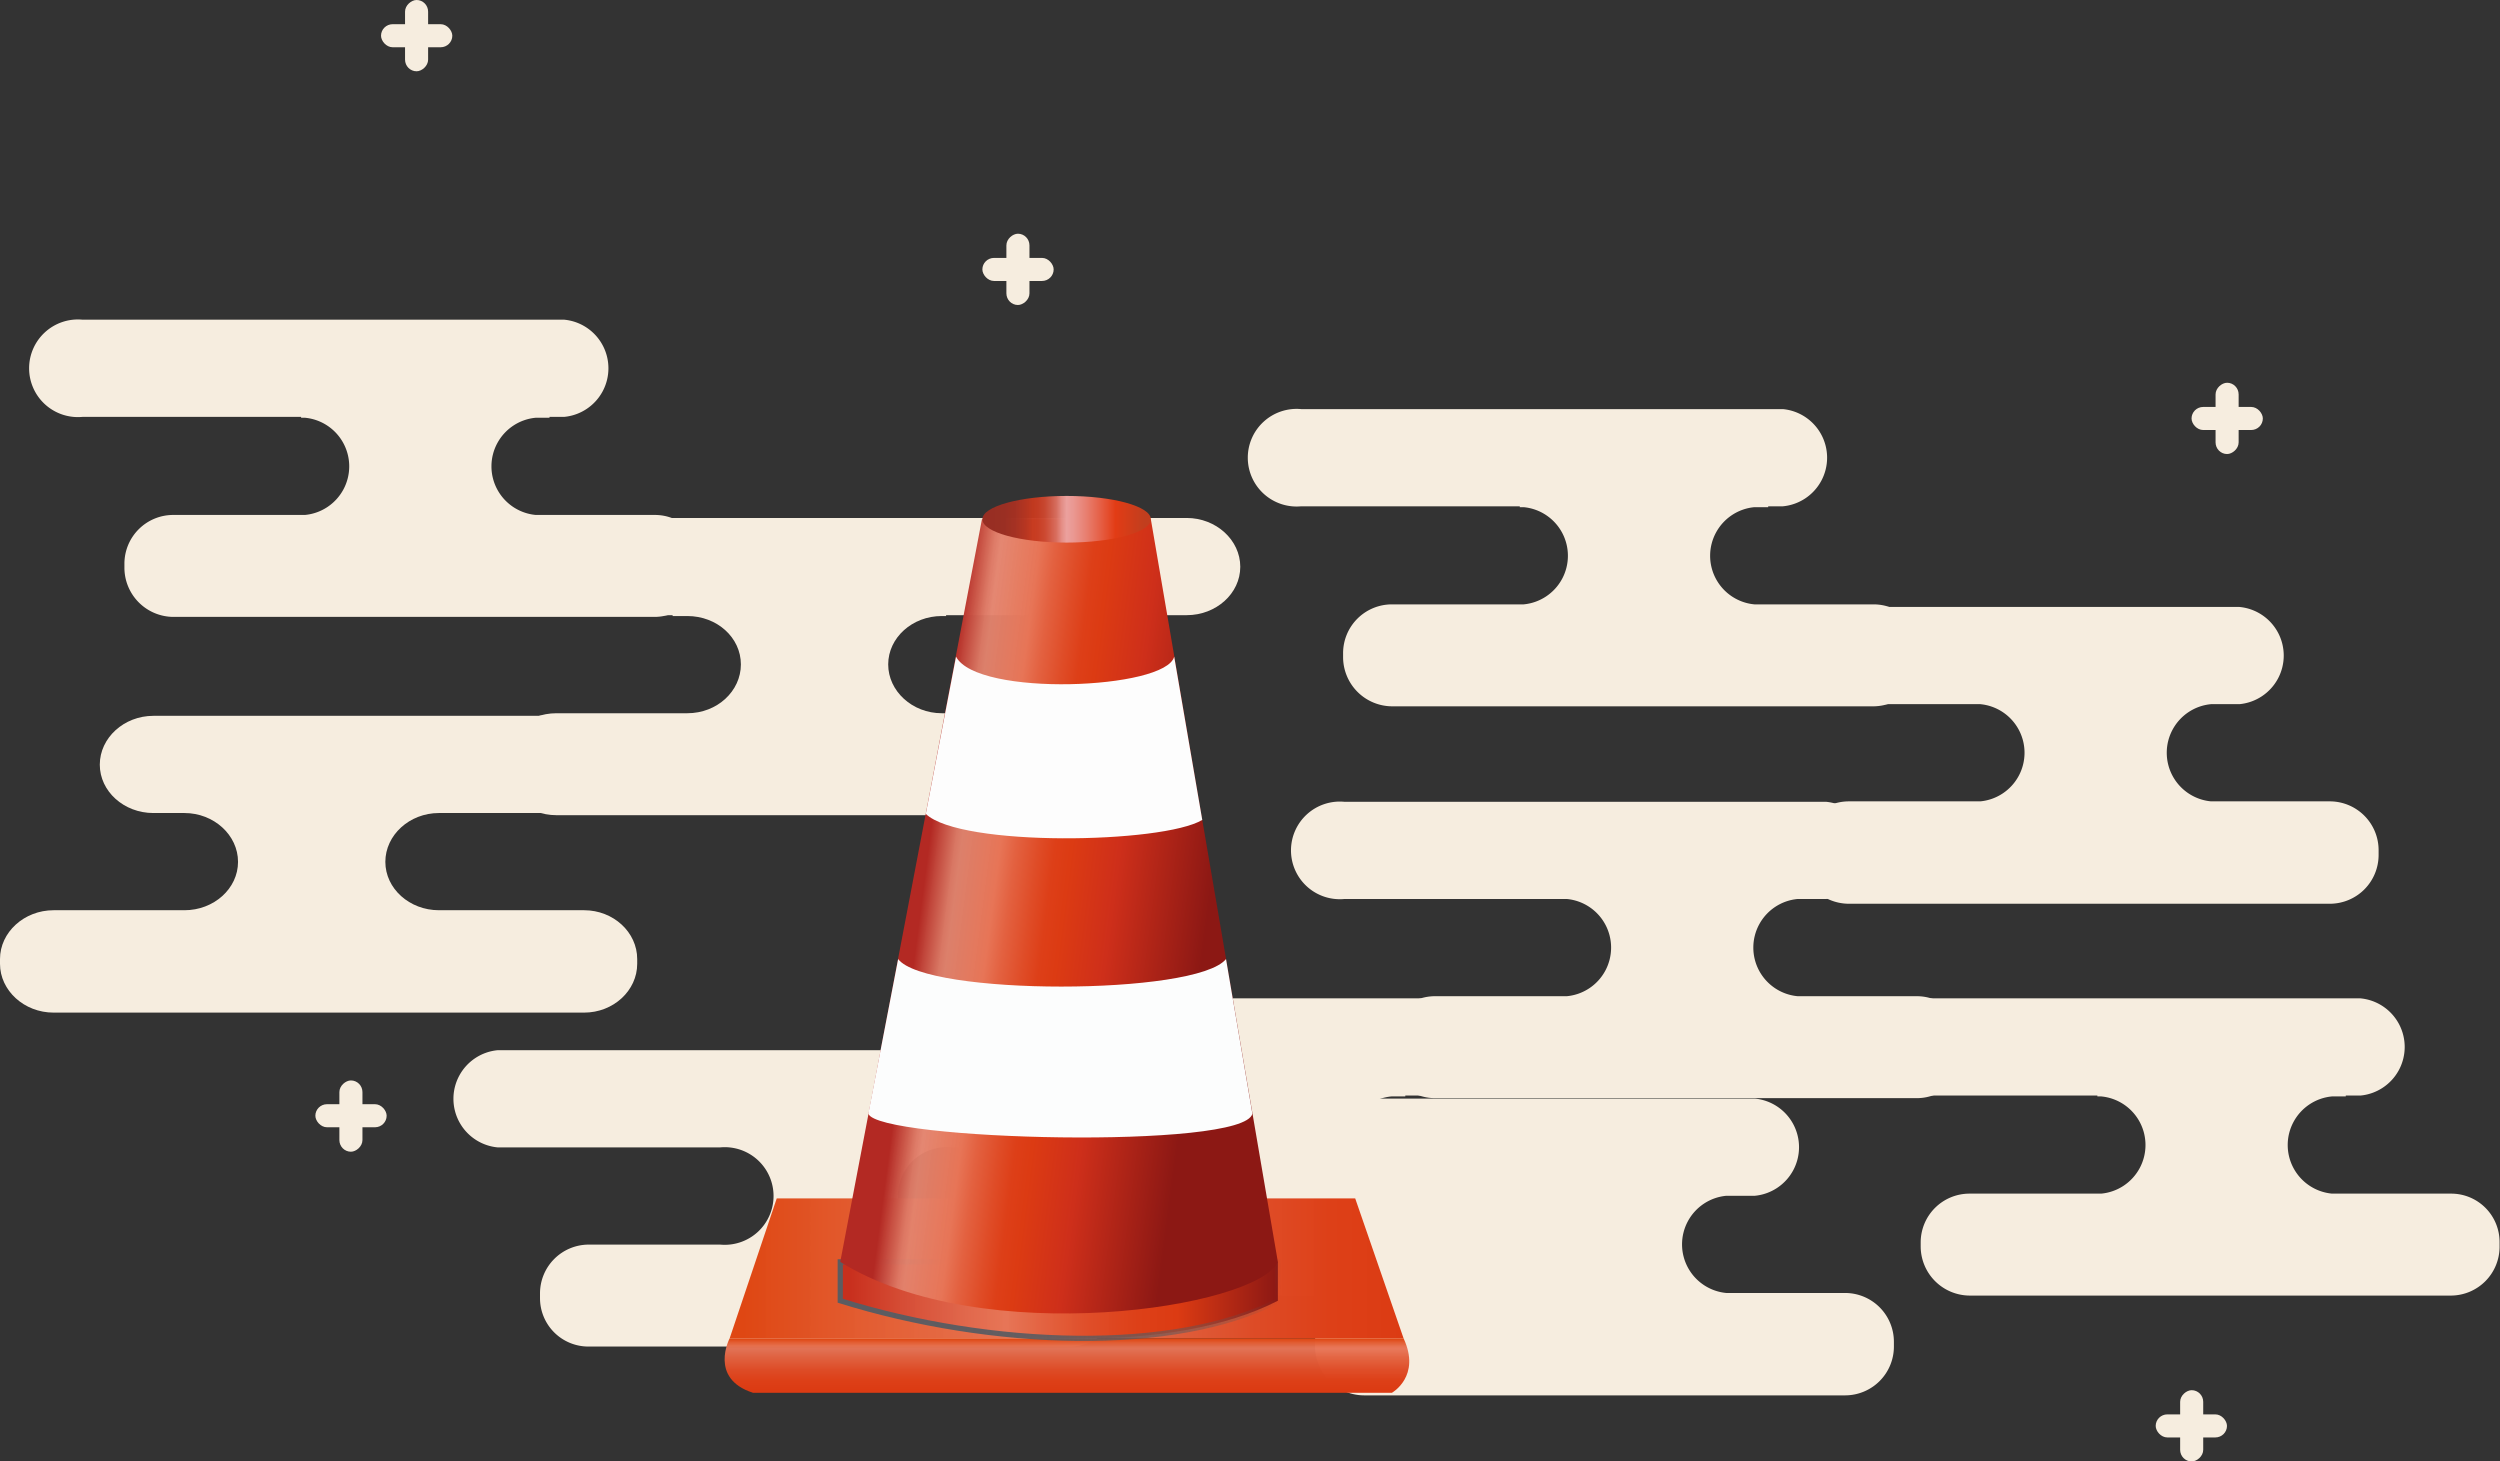
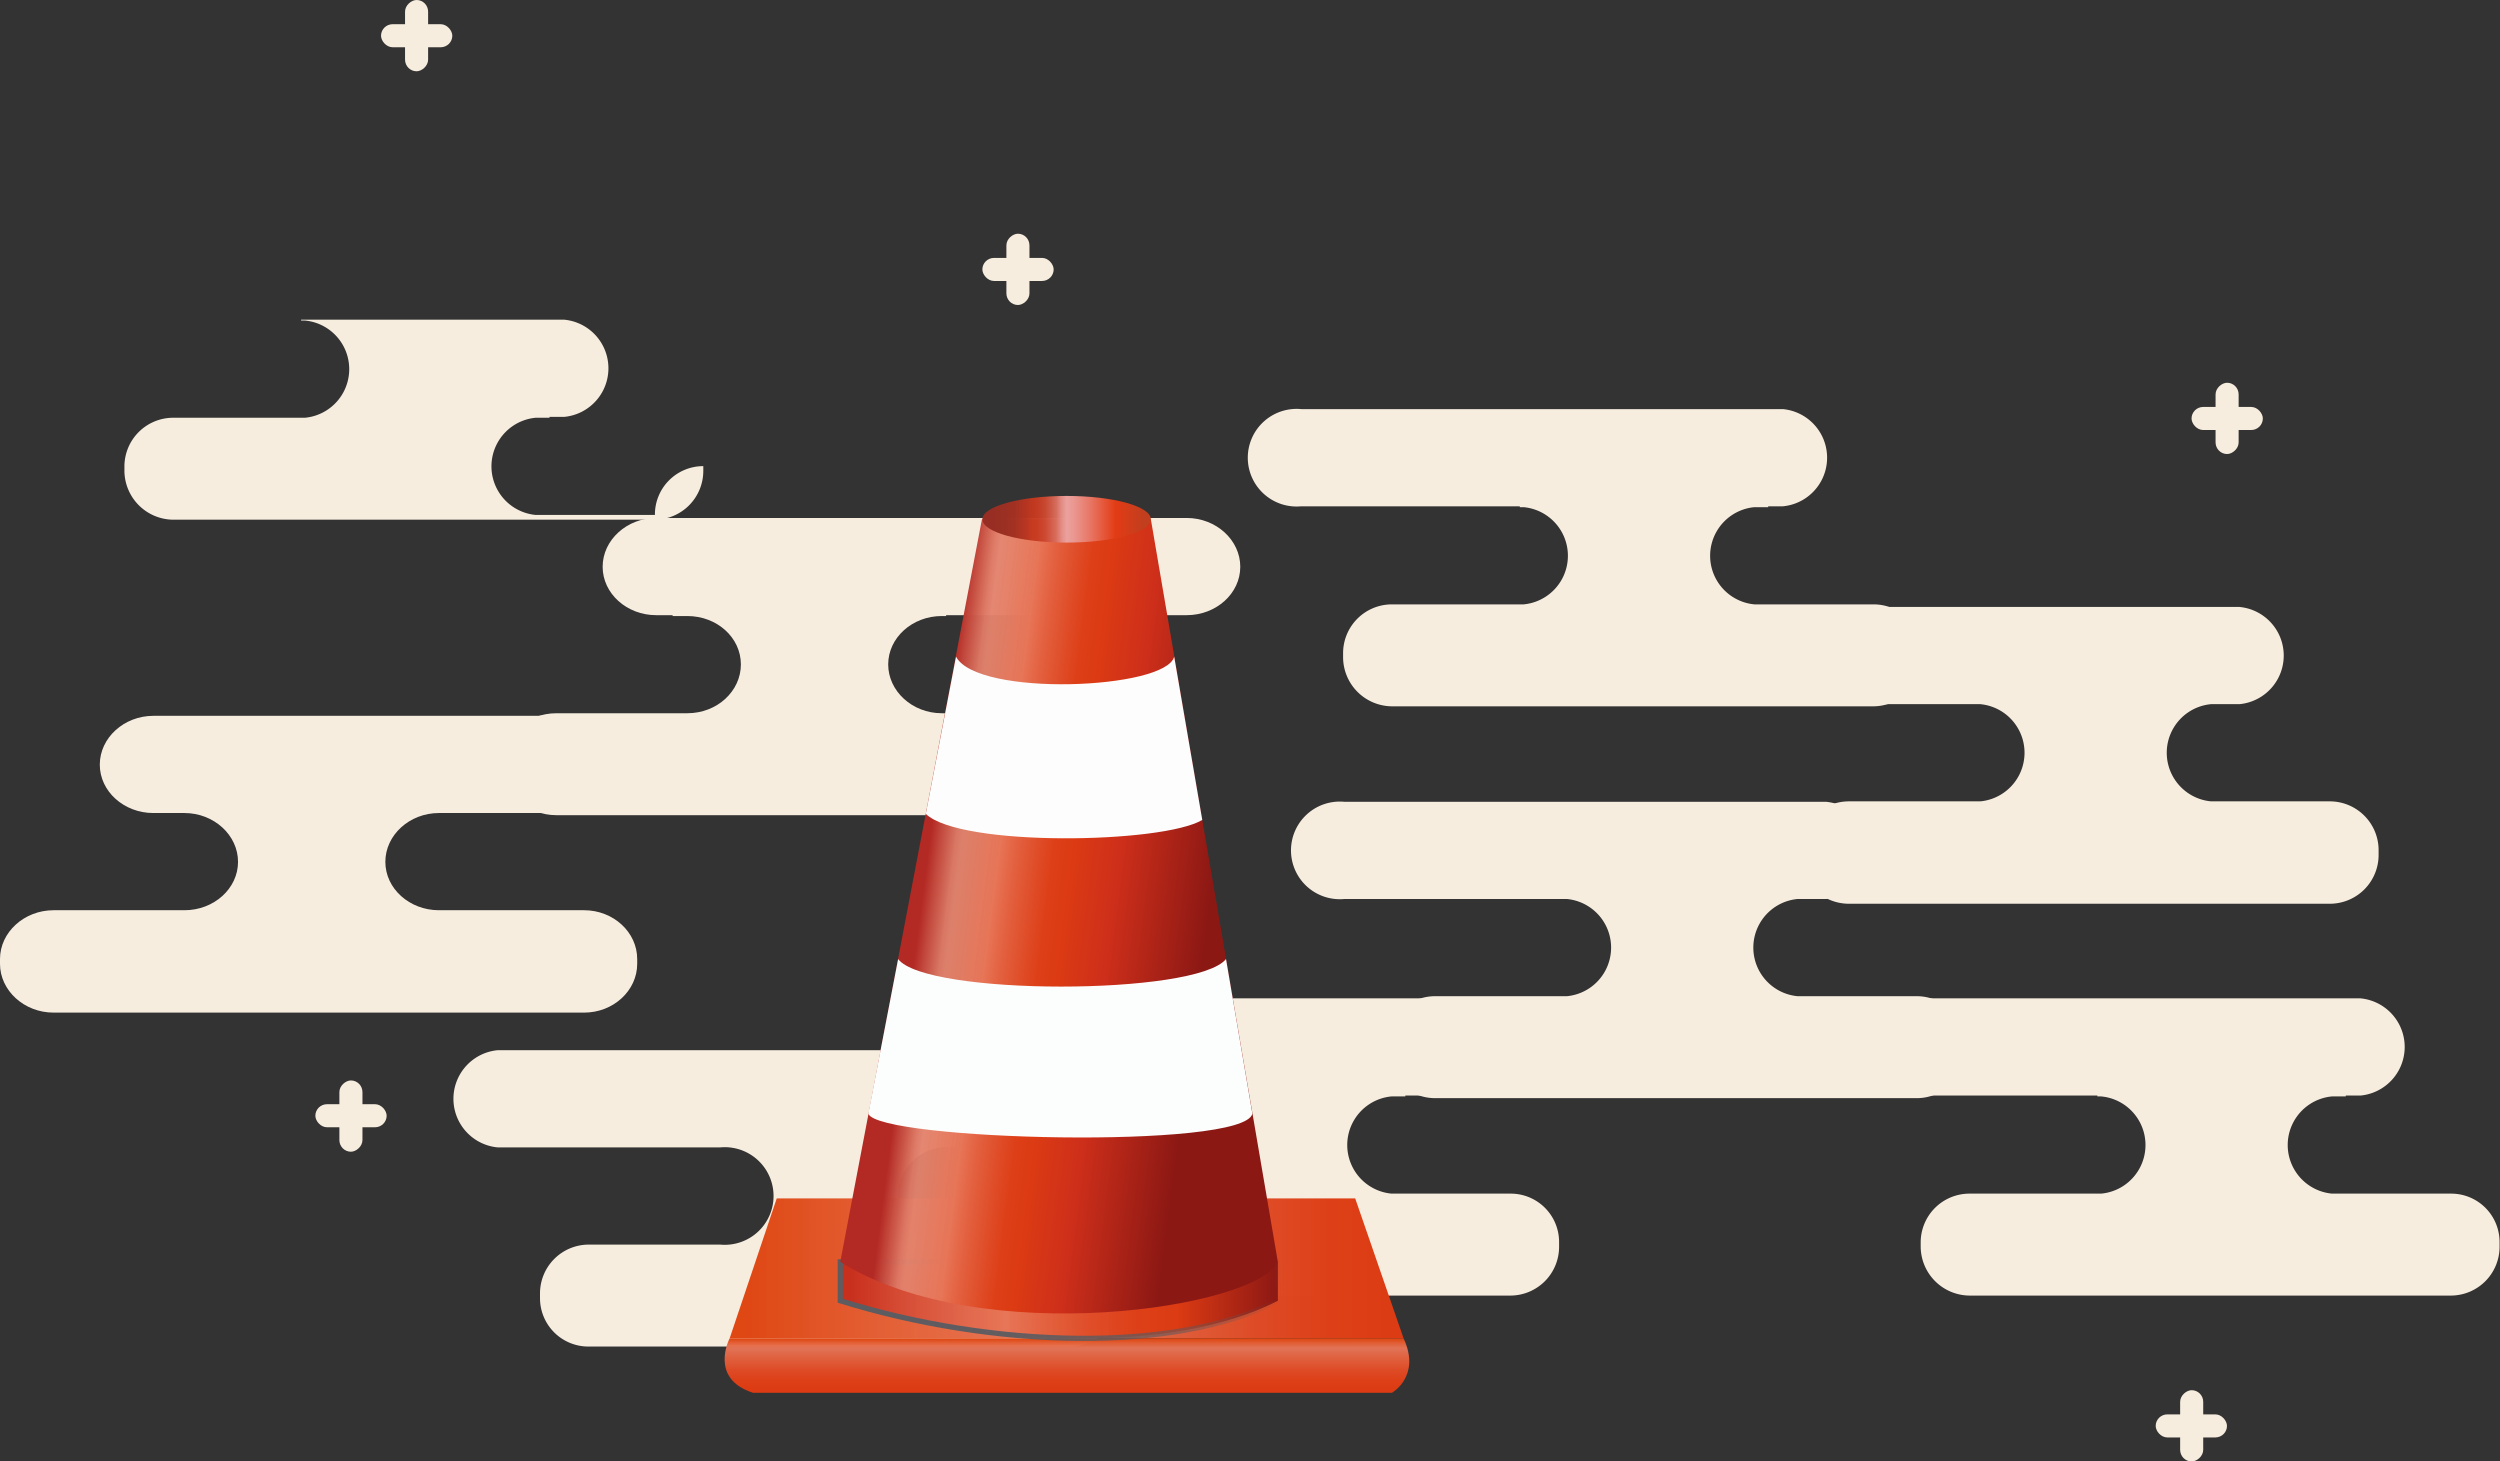
<svg xmlns="http://www.w3.org/2000/svg" id="图层_1" data-name="图层 1" viewBox="0 0 578.7 338.3">
  <rect x="0" y="0" width="578.7" height="338.3" fill="#333333" stroke="none" />
  <defs>
    <style>.cls-1{fill:#f6eddf;}.cls-2{fill:url(#未命名的渐变_402);}.cls-3{fill:url(#未命名的渐变_404);}.cls-4{stroke-miterlimit:10;stroke-width:1.21px;fill:url(#未命名的渐变_393);stroke:url(#未命名的渐变_306);}.cls-5{fill:url(#未命名的渐变_377);}.cls-6{fill:#fdfdfd;}.cls-7{fill:#fcfdfd;}.cls-8{fill:url(#未命名的渐变_333);}</style>
    <linearGradient id="未命名的渐变_402" x1="168.88" y1="293.57" x2="324.91" y2="293.57" gradientUnits="userSpaceOnUse">
      <stop offset="0.02" stop-color="#df4713" />
      <stop offset="0.19" stop-color="#e25a2e" stop-opacity="0.99" />
      <stop offset="0.41" stop-color="#e66e4c" stop-opacity="0.97" />
      <stop offset="0.53" stop-color="#e77557" stop-opacity="0.97" />
      <stop offset="0.63" stop-color="#e36341" stop-opacity="0.98" />
      <stop offset="0.77" stop-color="#df4d28" stop-opacity="0.99" />
      <stop offset="0.89" stop-color="#dd4018" />
      <stop offset="1" stop-color="#dc3b13" />
    </linearGradient>
    <linearGradient id="未命名的渐变_404" x1="491.36" y1="799.81" x2="491.36" y2="787.82" gradientUnits="userSpaceOnUse">
      <stop offset="0" stop-color="#dc3b13" />
      <stop offset="0.18" stop-color="#dd4018" />
      <stop offset="0.4" stop-color="#df4d28" stop-opacity="0.99" />
      <stop offset="0.63" stop-color="#e36341" stop-opacity="0.98" />
      <stop offset="0.79" stop-color="#e77557" stop-opacity="0.97" />
      <stop offset="0.84" stop-color="#e66e4c" stop-opacity="0.97" />
      <stop offset="0.92" stop-color="#e25a2e" stop-opacity="0.99" />
      <stop offset="0.98" stop-color="#df4713" />
    </linearGradient>
    <linearGradient id="未命名的渐变_393" x1="438.89" y1="779.07" x2="540.19" y2="779.07" gradientUnits="userSpaceOnUse">
      <stop offset="0.02" stop-color="#c82f1d" />
      <stop offset="0.14" stop-color="#d54c35" stop-opacity="0.99" />
      <stop offset="0.3" stop-color="#e26a4e" stop-opacity="0.97" />
      <stop offset="0.38" stop-color="#e77557" stop-opacity="0.97" />
      <stop offset="0.46" stop-color="#e36341" stop-opacity="0.98" />
      <stop offset="0.57" stop-color="#df4d28" stop-opacity="0.99" />
      <stop offset="0.68" stop-color="#dd4018" />
      <stop offset="0.77" stop-color="#dc3b13" />
      <stop offset="0.91" stop-color="#ab2514" />
      <stop offset="1" stop-color="#8c1814" />
    </linearGradient>
    <linearGradient id="未命名的渐变_306" x1="438.59" y1="767.65" x2="540.15" y2="783.67" gradientUnits="userSpaceOnUse">
      <stop offset="0.1" stop-color="#5c5c61" />
      <stop offset="0.35" stop-color="#5c5c61" stop-opacity="0.97" />
      <stop offset="0.52" stop-color="#5b5b60" stop-opacity="0.88" />
      <stop offset="0.67" stop-color="#5a5a5f" stop-opacity="0.72" />
      <stop offset="0.8" stop-color="#58585d" stop-opacity="0.5" />
      <stop offset="0.93" stop-color="#56565b" stop-opacity="0.21" />
      <stop offset="1" stop-color="#54555a" stop-opacity="0" />
    </linearGradient>
    <linearGradient id="未命名的渐变_377" x1="456.45" y1="685.07" x2="530.17" y2="694.69" gradientUnits="userSpaceOnUse">
      <stop offset="0.02" stop-color="#b32923" />
      <stop offset="0.07" stop-color="#cd5a4b" stop-opacity="0.98" />
      <stop offset="0.1" stop-color="#dd7864" stop-opacity="0.97" />
      <stop offset="0.12" stop-color="#e3836d" stop-opacity="0.96" />
      <stop offset="0.24" stop-color="#e77557" />
      <stop offset="0.29" stop-color="#e36140" />
      <stop offset="0.36" stop-color="#df4c27" />
      <stop offset="0.41" stop-color="#dd3f18" />
      <stop offset="0.46" stop-color="#dc3b13" />
      <stop offset="0.61" stop-color="#ce2f1a" />
      <stop offset="0.91" stop-color="#8c1814" />
    </linearGradient>
    <linearGradient id="未命名的渐变_333" x1="227.36" y1="120.16" x2="266.44" y2="120.16" gradientUnits="userSpaceOnUse">
      <stop offset="0.02" stop-color="#972e23" />
      <stop offset="0.13" stop-color="#9a2f23" />
      <stop offset="0.2" stop-color="#a53122" stop-opacity="0.99" />
      <stop offset="0.26" stop-color="#b73520" stop-opacity="0.98" />
      <stop offset="0.3" stop-color="#c6391e" stop-opacity="0.96" />
      <stop offset="0.33" stop-color="#c73c22" stop-opacity="0.97" />
      <stop offset="0.37" stop-color="#cb472f" stop-opacity="0.97" />
      <stop offset="0.4" stop-color="#d15743" stop-opacity="0.97" />
      <stop offset="0.44" stop-color="#d96f60" stop-opacity="0.98" />
      <stop offset="0.47" stop-color="#e48d85" stop-opacity="0.99" />
      <stop offset="0.5" stop-color="#eba19e" />
      <stop offset="0.54" stop-color="#ea9892" />
      <stop offset="0.61" stop-color="#e88173" />
      <stop offset="0.71" stop-color="#e55b40" />
      <stop offset="0.79" stop-color="#e23c15" />
      <stop offset="0.96" stop-color="#c13e1e" />
    </linearGradient>
  </defs>
  <path class="cls-1" d="M688.1,708.7H660.5a11.3,11.3,0,0,1,0-22.5h6.6a11.3,11.3,0,0,0,0-22.5H555.6a11.3,11.3,0,1,0,0,22.5h51.5a11.3,11.3,0,0,1,0,22.5H576.6a11.3,11.3,0,0,0-11.3,11.2v1.2a11.3,11.3,0,0,0,11.3,11.2H688.1a11.2,11.2,0,0,0,11.2-11.2v-1.2A11.2,11.2,0,0,0,688.1,708.7Z" transform="translate(-244.4 -478.1)" />
  <path class="cls-1" d="M594.1,754.4H566.5a11.3,11.3,0,0,1,0-22.5h3.2v-.2h3.4a11.3,11.3,0,0,0,0-22.5H461.6a11.3,11.3,0,1,0,0,22.5h50.6v.2h.9a11.3,11.3,0,0,1,0,22.5H482.6a11.3,11.3,0,0,0-11.3,11.2v1.1A11.4,11.4,0,0,0,482.6,778H594.1a11.3,11.3,0,0,0,11.2-11.3v-1.1A11.2,11.2,0,0,0,594.1,754.4Z" transform="translate(-244.4 -478.1)" />
  <path class="cls-1" d="M492.1,766.2H464.6a11.3,11.3,0,1,1,0-22.5h6.5a11.3,11.3,0,1,0,0-22.5H359.6a11.3,11.3,0,0,0,0,22.5h51.5a11.3,11.3,0,1,1,0,22.5H380.6a11.3,11.3,0,0,0-11.2,11.3v1.1a11.2,11.2,0,0,0,11.2,11.2H492.1a11.3,11.3,0,0,0,11.3-11.2v-1.1A11.4,11.4,0,0,0,492.1,766.2Z" transform="translate(-244.4 -478.1)" />
-   <path class="cls-1" d="M671.6,777.4H644a11.3,11.3,0,0,1,0-22.5h6.6a11.3,11.3,0,0,0,0-22.5H539.1a11.3,11.3,0,1,0,0,22.5h51.5a11.3,11.3,0,0,1,0,22.5H560.1a11.4,11.4,0,0,0-11.3,11.3v1.1a11.4,11.4,0,0,0,11.3,11.3H671.6a11.3,11.3,0,0,0,11.2-11.3v-1.1A11.3,11.3,0,0,0,671.6,777.4Z" transform="translate(-244.4 -478.1)" />
  <path class="cls-1" d="M811.8,754.4H784.2a11.3,11.3,0,0,1,0-22.5h3.2v-.2h3.4a11.3,11.3,0,0,0,0-22.5H679.3a11.3,11.3,0,1,0,0,22.5h50.6v.2h.9a11.3,11.3,0,0,1,0,22.5H700.3A11.3,11.3,0,0,0,689,765.6v1.1A11.4,11.4,0,0,0,700.3,778H811.8A11.3,11.3,0,0,0,823,766.7v-1.1A11.2,11.2,0,0,0,811.8,754.4Z" transform="translate(-244.4 -478.1)" />
  <path class="cls-1" d="M678.1,618H650.5a11.3,11.3,0,0,1,0-22.5h3.2v-.2h3.4a11.3,11.3,0,0,0,0-22.5H545.6a11.3,11.3,0,1,0,0,22.5h50.6v.2h.9a11.3,11.3,0,0,1,0,22.5H566.6a11.3,11.3,0,0,0-11.3,11.2v1.1a11.4,11.4,0,0,0,11.3,11.3H678.1a11.3,11.3,0,0,0,11.2-11.3v-1.1A11.2,11.2,0,0,0,678.1,618Z" transform="translate(-244.4 -478.1)" />
  <path class="cls-1" d="M783.8,663.6H756.2a11.3,11.3,0,0,1,0-22.5h6.6a11.3,11.3,0,0,0,0-22.5H651.3a11.3,11.3,0,1,0,0,22.5h51.5a11.3,11.3,0,0,1,0,22.5H672.3A11.4,11.4,0,0,0,661,674.9V676a11.4,11.4,0,0,0,11.3,11.3H783.8A11.3,11.3,0,0,0,795,676v-1.1A11.3,11.3,0,0,0,783.8,663.6Z" transform="translate(-244.4 -478.1)" />
  <path class="cls-1" d="M373.2,643.2h30.3c6.9,0,12.4-5.1,12.4-11.3s-5.5-11.2-12.4-11.2h-3.4v-.2h-3.8c-6.8,0-12.4-5-12.4-11.2s5.6-11.3,12.4-11.3H519.1c6.8,0,12.4,5.1,12.4,11.3s-5.6,11.2-12.4,11.2H463.4v.2h-1c-6.8,0-12.4,5-12.4,11.2s5.6,11.3,12.4,11.3H496c6.8,0,12.4,5,12.4,11.2v1.1c0,6.2-5.6,11.3-12.4,11.3H373.2c-6.8,0-12.4-5.1-12.4-11.3v-1.1C360.8,648.2,366.4,643.2,373.2,643.2Z" transform="translate(-244.4 -478.1)" />
  <path class="cls-1" d="M256.8,688.8h30.3c6.8,0,12.4-5,12.4-11.2s-5.6-11.3-12.4-11.3h-7.2c-6.8,0-12.4-5-12.4-11.2s5.6-11.3,12.4-11.3H402.7c6.8,0,12.4,5.1,12.4,11.3s-5.6,11.2-12.4,11.2H346c-6.8,0-12.4,5.1-12.4,11.3s5.6,11.2,12.4,11.2h33.6c6.8,0,12.3,5.1,12.3,11.3v1.1c0,6.2-5.5,11.3-12.3,11.3H256.8c-6.8,0-12.4-5.1-12.4-11.3v-1.1C244.4,693.9,250,688.8,256.8,688.8Z" transform="translate(-244.4 -478.1)" />
  <polygon class="cls-2" points="179.8 277.4 313.7 277.4 324.9 309.8 168.9 309.8 179.8 277.4" />
  <path class="cls-3" d="M413.3,787.9s-4.9,9.3,5.4,12.6H566.6s6.8-3.8,2.7-12.6Z" transform="translate(-244.4 -478.1)" />
  <path class="cls-4" d="M438.9,770.2v9c35,10.9,77.4,12.3,101.3,0v-9Z" transform="translate(-244.4 -478.1)" />
  <path class="cls-5" d="M471.7,598.3,438.9,770.2c32.8,20.5,96.6,10.6,101.3,0L510.8,598.3Z" transform="translate(-244.4 -478.1)" />
  <path class="cls-6" d="M465.7,630.1c4.9,9.4,48.6,7.6,50.5,0l6.5,37.8c-9.2,5.5-56,6.3-64-1.4Z" transform="translate(-244.4 -478.1)" />
  <path class="cls-7" d="M452.3,700.1c6.4,8.5,69,8.5,75.9,0l6.1,35.8c-1.9,8.4-86.7,6.2-88.9,0Z" transform="translate(-244.4 -478.1)" />
  <ellipse class="cls-8" cx="246.9" cy="120.2" rx="19.5" ry="5.4" />
-   <path class="cls-1" d="M396,597.3H368.4a11.3,11.3,0,0,1,0-22.5h3.2v-.2H375a11.3,11.3,0,0,0,0-22.5H263.5a11.3,11.3,0,1,0,0,22.5h50.6v.2h.9a11.3,11.3,0,0,1,0,22.5H284.5a11.3,11.3,0,0,0-11.3,11.2v1.1a11.4,11.4,0,0,0,11.3,11.3H396a11.3,11.3,0,0,0,11.2-11.3v-1.1A11.2,11.2,0,0,0,396,597.3Z" transform="translate(-244.4 -478.1)" />
+   <path class="cls-1" d="M396,597.3H368.4a11.3,11.3,0,0,1,0-22.5h3.2v-.2H375a11.3,11.3,0,0,0,0-22.5H263.5h50.6v.2h.9a11.3,11.3,0,0,1,0,22.5H284.5a11.3,11.3,0,0,0-11.3,11.2v1.1a11.4,11.4,0,0,0,11.3,11.3H396a11.3,11.3,0,0,0,11.2-11.3v-1.1A11.2,11.2,0,0,0,396,597.3Z" transform="translate(-244.4 -478.1)" />
  <rect class="cls-1" x="88.2" y="5.6" width="16.5" height="5.34" rx="2.7" />
  <rect class="cls-1" x="332.6" y="483.7" width="16.5" height="5.34" rx="2.7" transform="translate(582.8 -332.6) rotate(90)" />
  <rect class="cls-1" x="507.3" y="94.2" width="16.5" height="5.34" rx="2.7" />
  <rect class="cls-1" x="751.7" y="572.3" width="16.5" height="5.34" rx="2.7" transform="translate(1090.5 -663.1) rotate(90)" />
  <rect class="cls-1" x="499" y="327.4" width="16.5" height="5.34" rx="2.7" />
  <rect class="cls-1" x="743.4" y="805.5" width="16.5" height="5.34" rx="2.7" transform="translate(1315.5 -421.6) rotate(90)" />
  <rect class="cls-1" x="73" y="255.6" width="16.5" height="5.34" rx="2.7" />
  <rect class="cls-1" x="317.4" y="733.8" width="16.5" height="5.34" rx="2.7" transform="translate(817.7 -67.3) rotate(90)" />
  <rect class="cls-1" x="227.4" y="59.7" width="16.5" height="5.34" rx="2.7" />
  <rect class="cls-1" x="471.7" y="537.8" width="16.5" height="5.34" rx="2.7" transform="translate(776.1 -417.6) rotate(90)" />
</svg>